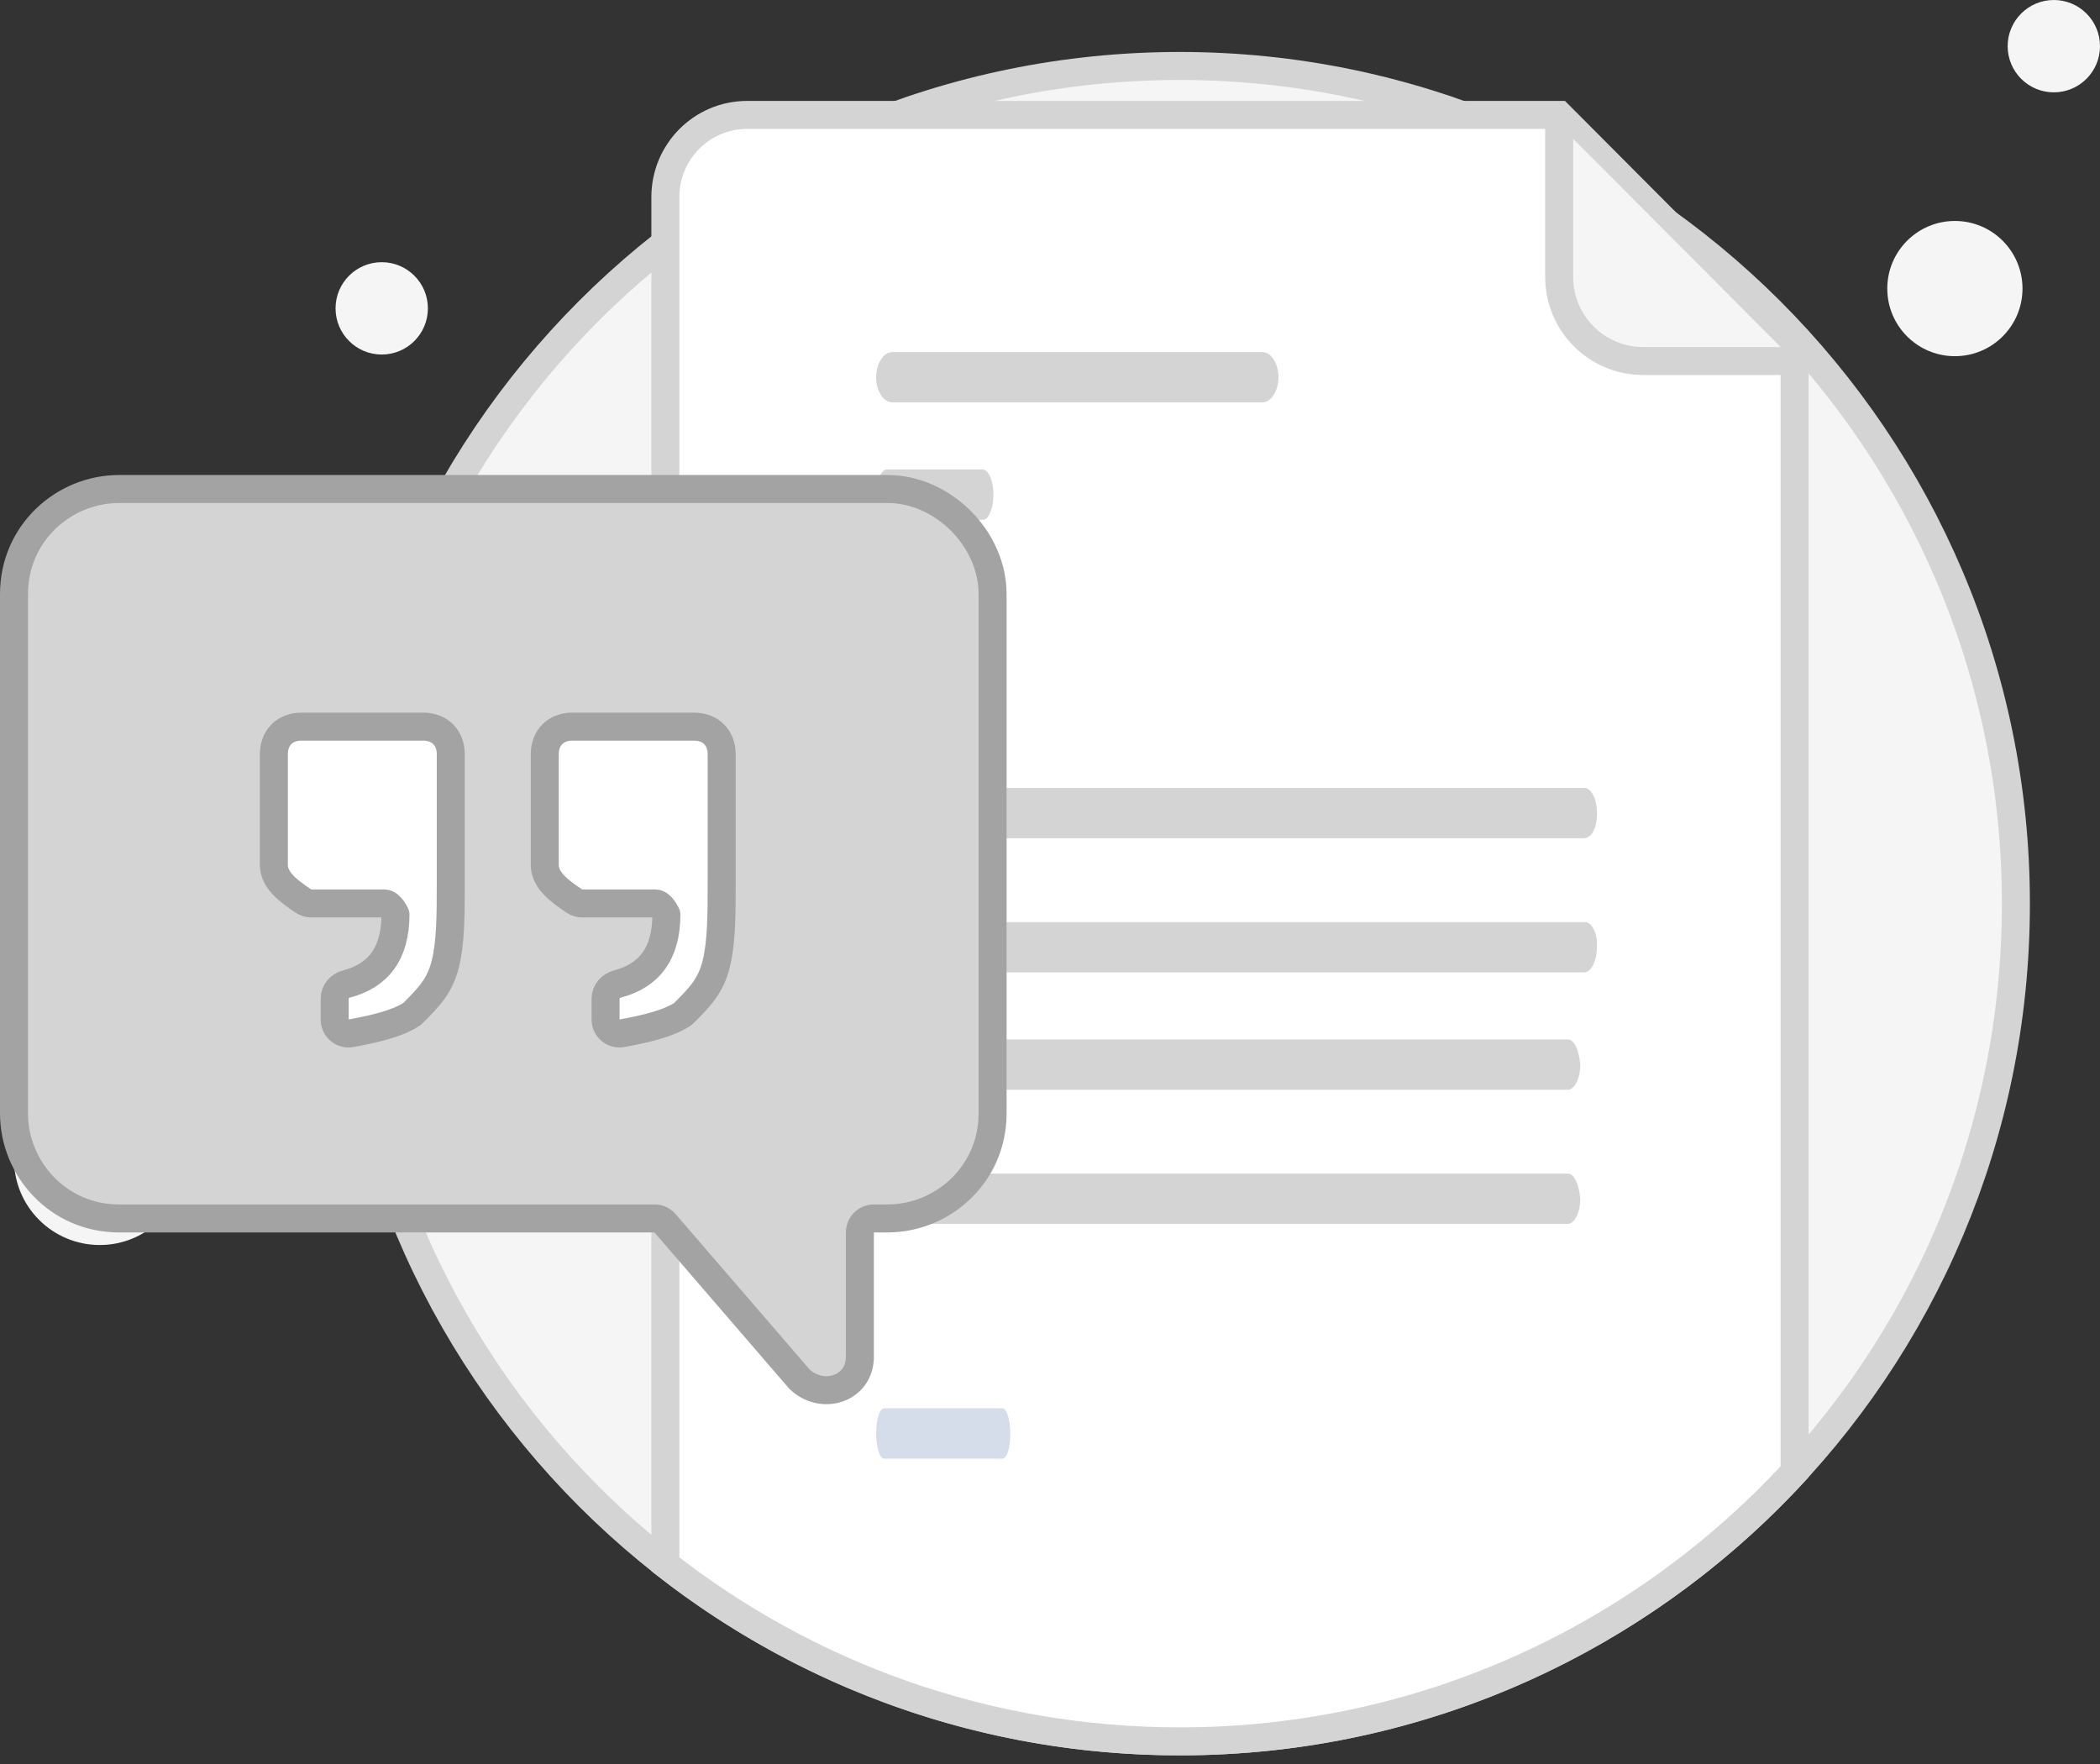
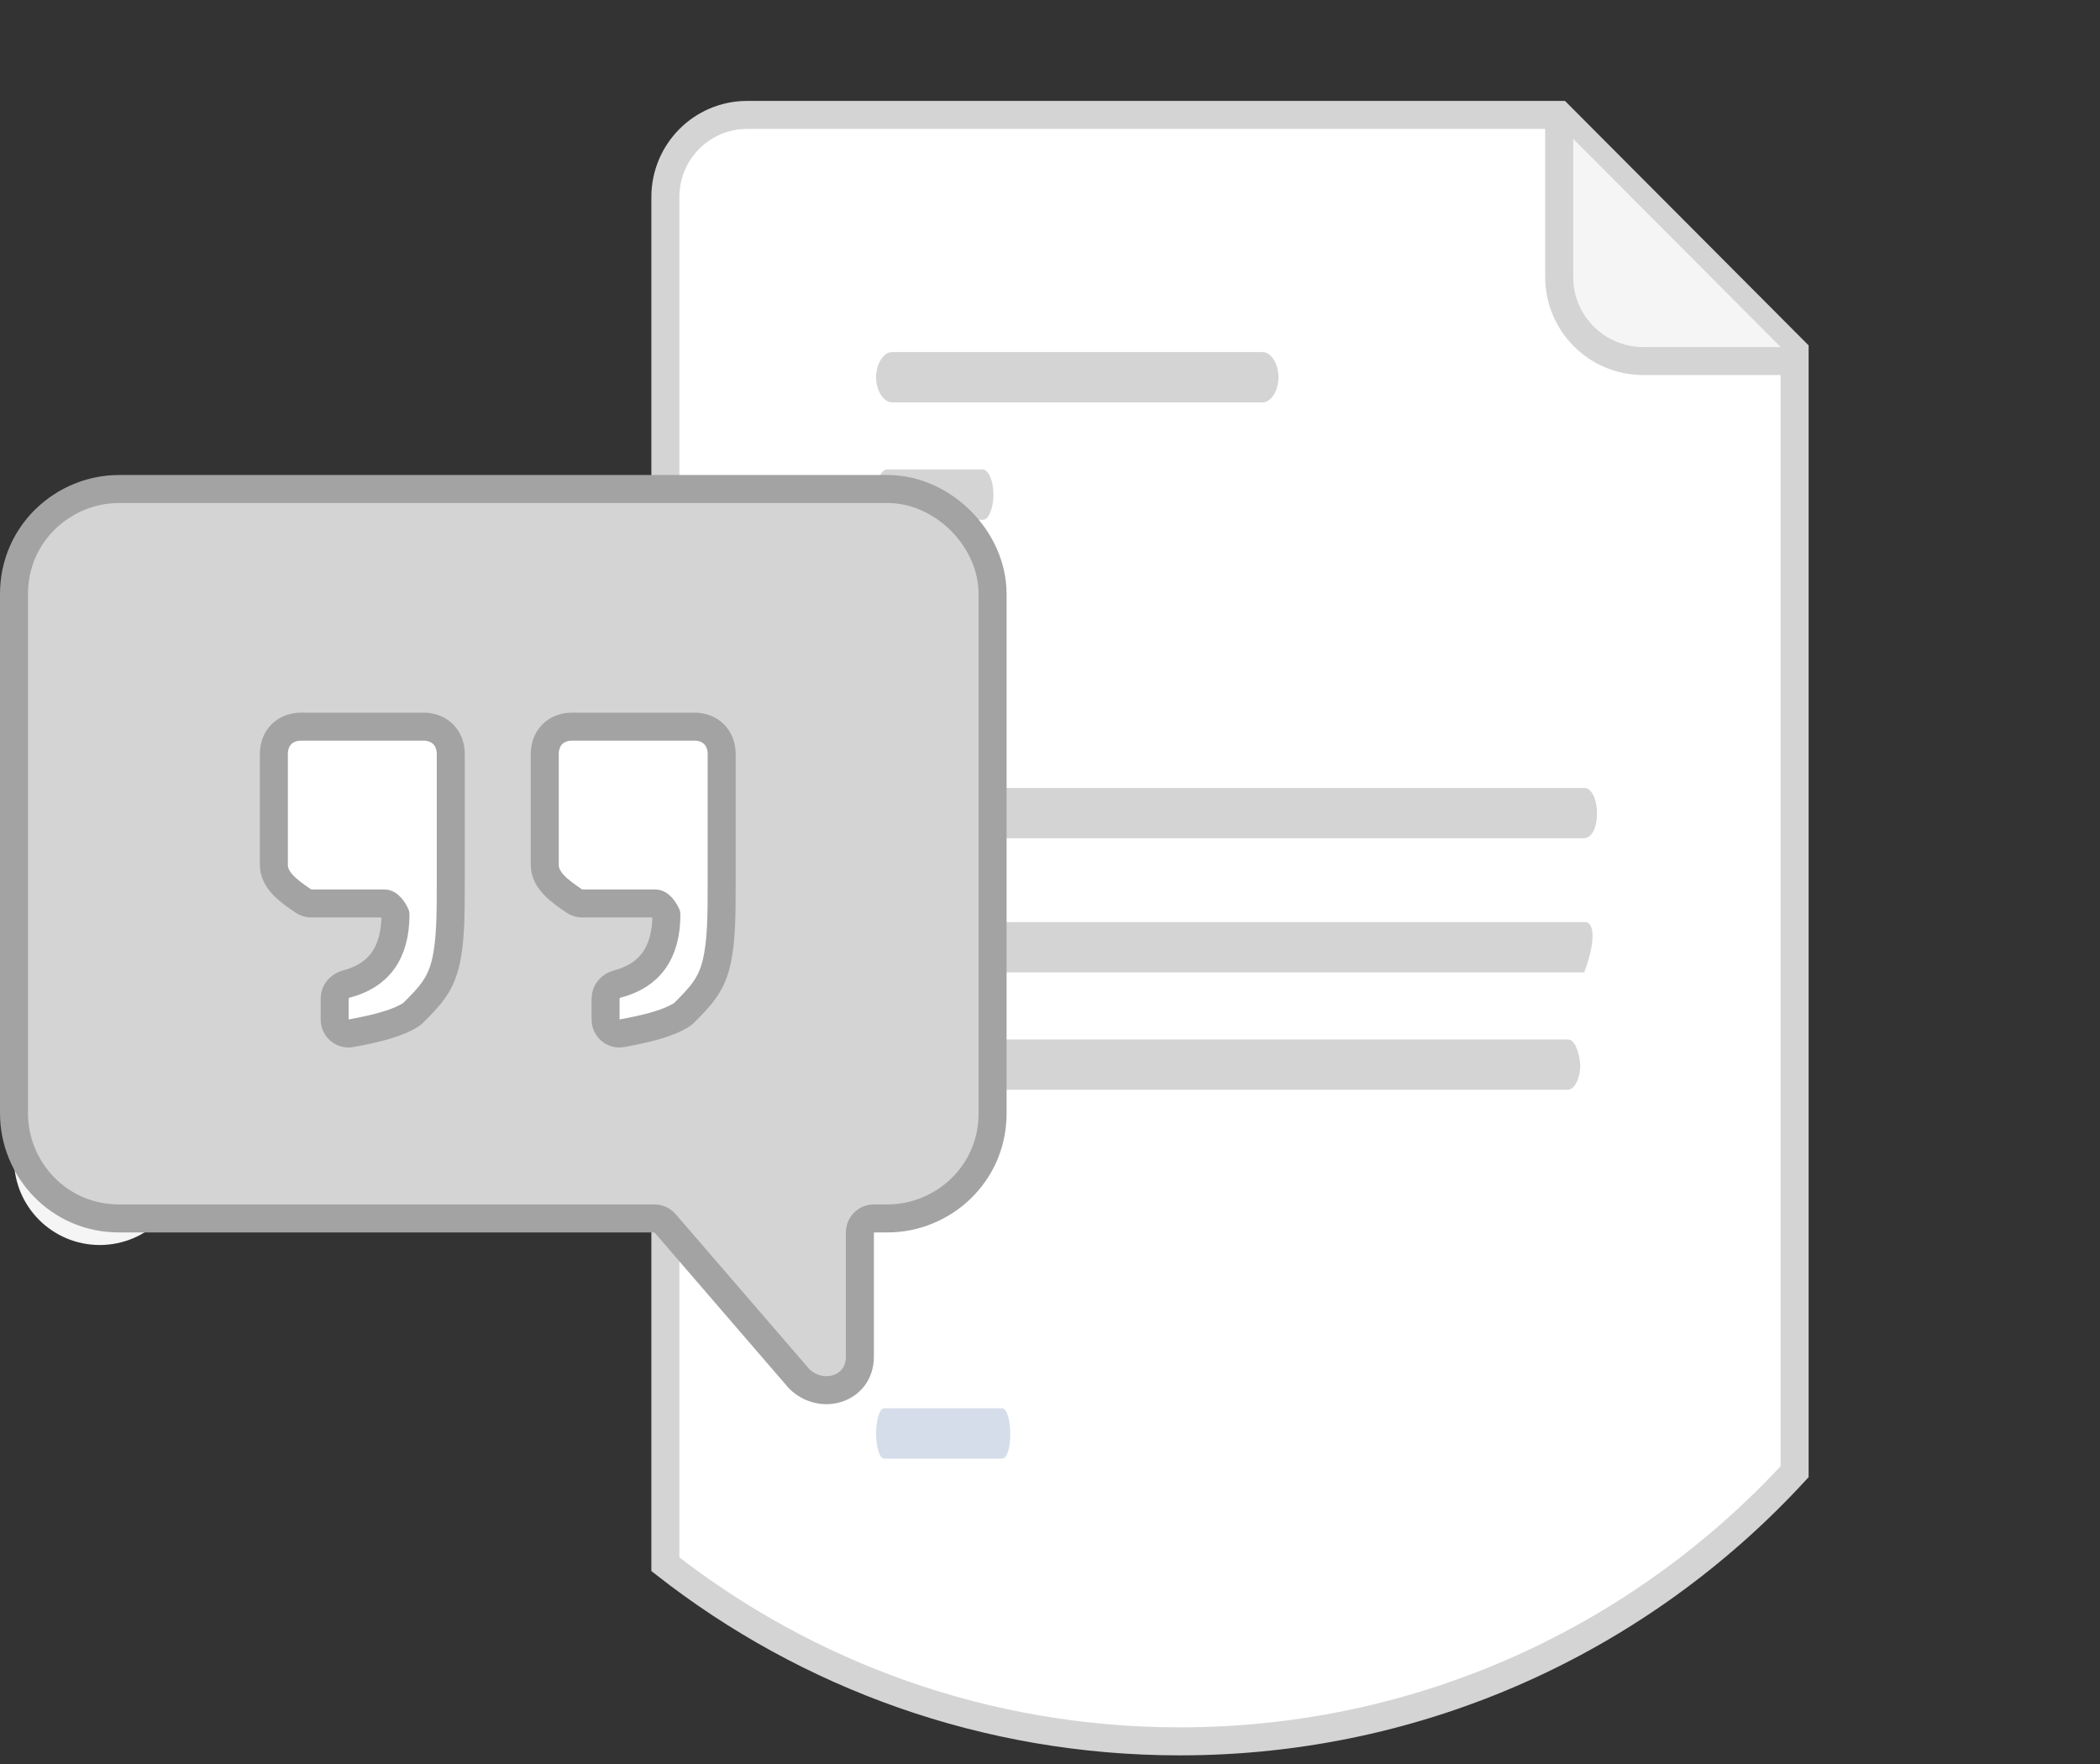
<svg xmlns="http://www.w3.org/2000/svg" width="150" height="126" viewBox="0 0 150 126" fill="none">
  <rect x="0" y="0" width="150" height="126" fill="#333333" stroke="none" />
-   <path d="M84.275 124.383C117.256 124.383 143.993 97.645 143.993 64.547C143.993 31.449 117.138 4.712 84.275 4.712C51.295 4.712 24.558 31.449 24.558 64.547C24.558 97.645 51.295 124.383 84.275 124.383Z" fill="#f5f5f5" stroke="#d4d4d4" stroke-width="2" stroke-miterlimit="10" />
-   <path d="M139.635 25.442C142.302 25.442 144.464 23.28 144.464 20.613C144.464 17.945 142.302 15.783 139.635 15.783C136.968 15.783 134.806 17.945 134.806 20.613C134.806 23.28 136.968 25.442 139.635 25.442Z" fill="#f5f5f5" />
-   <path d="M146.702 6.596C148.523 6.596 150 5.119 150 3.298C150 1.477 148.523 0 146.702 0C144.88 0 143.404 1.477 143.404 3.298C143.404 5.119 144.88 6.596 146.702 6.596Z" fill="#f5f5f5" />
-   <path d="M27.266 25.324C29.088 25.324 30.564 23.847 30.564 22.026C30.564 20.204 29.088 18.728 27.266 18.728C25.445 18.728 23.968 20.204 23.968 22.026C23.968 23.847 25.445 25.324 27.266 25.324Z" fill="#f5f5f5" />
  <path d="M7.125 88.929C10.508 88.929 13.25 86.187 13.25 82.804C13.25 79.422 10.508 76.679 7.125 76.679C3.742 76.679 1 79.422 1 82.804C1 86.187 3.742 88.929 7.125 88.929Z" fill="#f5f5f5" />
  <path d="M128.187 105.12C117.275 116.97 101.64 124.383 84.275 124.383C70.416 124.383 57.66 119.662 47.526 111.731V14.075C47.526 10.844 50.127 8.208 53.372 8.208H111.37L128.187 25.084V105.12Z" fill="white" stroke="#d4d4d4" stroke-width="2" stroke-miterlimit="10" />
  <path d="M71.593 104.186H63.147C62.832 104.186 62.58 103.369 62.58 102.39C62.58 101.41 62.832 100.593 63.147 100.593H71.593C71.908 100.593 72.16 101.41 72.16 102.39C72.16 103.533 71.908 104.186 71.593 104.186Z" fill="#D5DDEA" />
  <path d="M90.178 28.741H63.722C63.107 28.741 62.58 27.912 62.58 26.945C62.58 25.977 63.107 25.148 63.722 25.148H90.178C90.793 25.148 91.32 25.977 91.32 26.945C91.32 27.912 90.793 28.741 90.178 28.741Z" fill="#d4d4d4" />
  <path d="M70.249 37.124H63.352C62.936 37.124 62.58 36.295 62.58 35.327C62.58 34.36 62.936 33.531 63.352 33.531H70.189C70.606 33.531 70.962 34.36 70.962 35.327C70.962 36.295 70.606 37.124 70.249 37.124Z" fill="#d4d4d4" />
-   <path d="M111.994 83.828H79.203H75.589H64.658C64.218 83.828 63.777 84.576 63.777 85.624C63.777 86.522 64.129 87.42 64.658 87.42H75.589H79.203H111.994C112.435 87.42 112.876 86.672 112.876 85.624C112.788 84.576 112.435 83.828 111.994 83.828Z" fill="#d4d4d4" />
  <path d="M111.993 74.247H99.806H95.656H64.66C64.218 74.247 63.777 74.996 63.777 76.044C63.777 76.942 64.13 77.84 64.66 77.84H95.656H99.806H111.993C112.434 77.84 112.876 77.092 112.876 76.044C112.788 74.996 112.434 74.247 111.993 74.247Z" fill="#d4d4d4" />
-   <path d="M113.251 65.865H110.007H106.762H64.678C64.227 65.865 63.777 66.613 63.777 67.661C63.777 68.559 64.137 69.457 64.678 69.457H106.762H110.367H113.161C113.611 69.457 114.062 68.709 114.062 67.661C114.152 66.763 113.701 65.865 113.251 65.865Z" fill="#d4d4d4" />
+   <path d="M113.251 65.865H110.007H106.762H64.678C64.227 65.865 63.777 66.613 63.777 67.661C63.777 68.559 64.137 69.457 64.678 69.457H106.762H110.367H113.161C114.152 66.763 113.701 65.865 113.251 65.865Z" fill="#d4d4d4" />
  <path d="M113.18 56.284H102.728H100.137H64.67C64.224 56.284 63.777 57.033 63.777 58.081C63.777 58.979 64.134 59.877 64.67 59.877H100.137H102.728H113.091C113.716 59.877 114.073 59.129 114.073 58.081C114.073 57.182 113.716 56.284 113.18 56.284Z" fill="#d4d4d4" />
  <path d="M111.37 8.912V19.787C111.37 23.101 114.056 25.787 117.37 25.787H128.187" fill="#f5f5f5" />
  <path d="M111.37 8.912V19.787C111.37 23.101 114.056 25.787 117.37 25.787H128.187" stroke="#d4d4d4" stroke-width="2" stroke-miterlimit="10" />
  <path d="M70.899 42.429V79.531C70.899 83.873 67.345 87.031 63.396 87.031H62.421C61.869 87.031 61.421 87.478 61.421 88.031V96.898C61.421 99.266 58.657 100.056 57.077 98.477L47.504 87.377C47.313 87.157 47.037 87.031 46.746 87.031H8.503C4.159 87.031 1 83.478 1 79.531V42.429C1 38.087 4.554 34.929 8.503 34.929H63.396C67.345 34.929 70.899 38.482 70.899 42.429Z" fill="#d4d4d4" stroke="#a3a3a3" stroke-width="2" stroke-miterlimit="10" stroke-linejoin="round" />
  <path d="M19.561 61.77V53.875C19.561 52.691 20.35 51.902 21.535 51.902H30.223C31.408 51.902 32.198 52.691 32.198 53.875V62.954C32.198 65.322 32.198 67.295 31.803 68.874C31.416 70.422 30.649 71.211 29.503 72.356C29.457 72.403 29.406 72.445 29.35 72.48C28.364 73.104 26.866 73.476 25.068 73.804C24.46 73.915 23.905 73.443 23.905 72.825V71.32C23.905 70.823 24.274 70.41 24.756 70.284C26.991 69.7 28.248 68.14 28.248 65.322C28.248 65.322 28.248 65.322 28.248 65.322V65.322C28.248 65.322 27.895 64.532 27.459 64.532H22.233C22.035 64.532 21.842 64.474 21.678 64.364C20.583 63.629 19.561 62.87 19.561 61.77ZM38.911 61.77V53.875C38.911 52.691 39.701 51.902 40.886 51.902H49.574C50.758 51.902 51.548 52.691 51.548 53.875V62.954C51.548 65.322 51.548 67.295 51.153 68.874C50.766 70.422 50 71.211 48.854 72.356C48.807 72.403 48.757 72.445 48.701 72.48C47.714 73.104 46.217 73.476 44.418 73.804C43.81 73.915 43.255 73.443 43.255 72.825V71.32C43.255 70.823 43.624 70.41 44.106 70.284C46.341 69.7 47.599 68.14 47.599 65.322C47.599 65.322 47.599 65.322 47.599 65.322V65.322C47.599 65.322 47.246 64.532 46.81 64.532H41.583C41.386 64.532 41.193 64.474 41.029 64.364C39.934 63.629 38.911 62.87 38.911 61.77Z" fill="white" stroke="#a3a3a3" stroke-width="2" stroke-miterlimit="10" stroke-linejoin="round" />
</svg>